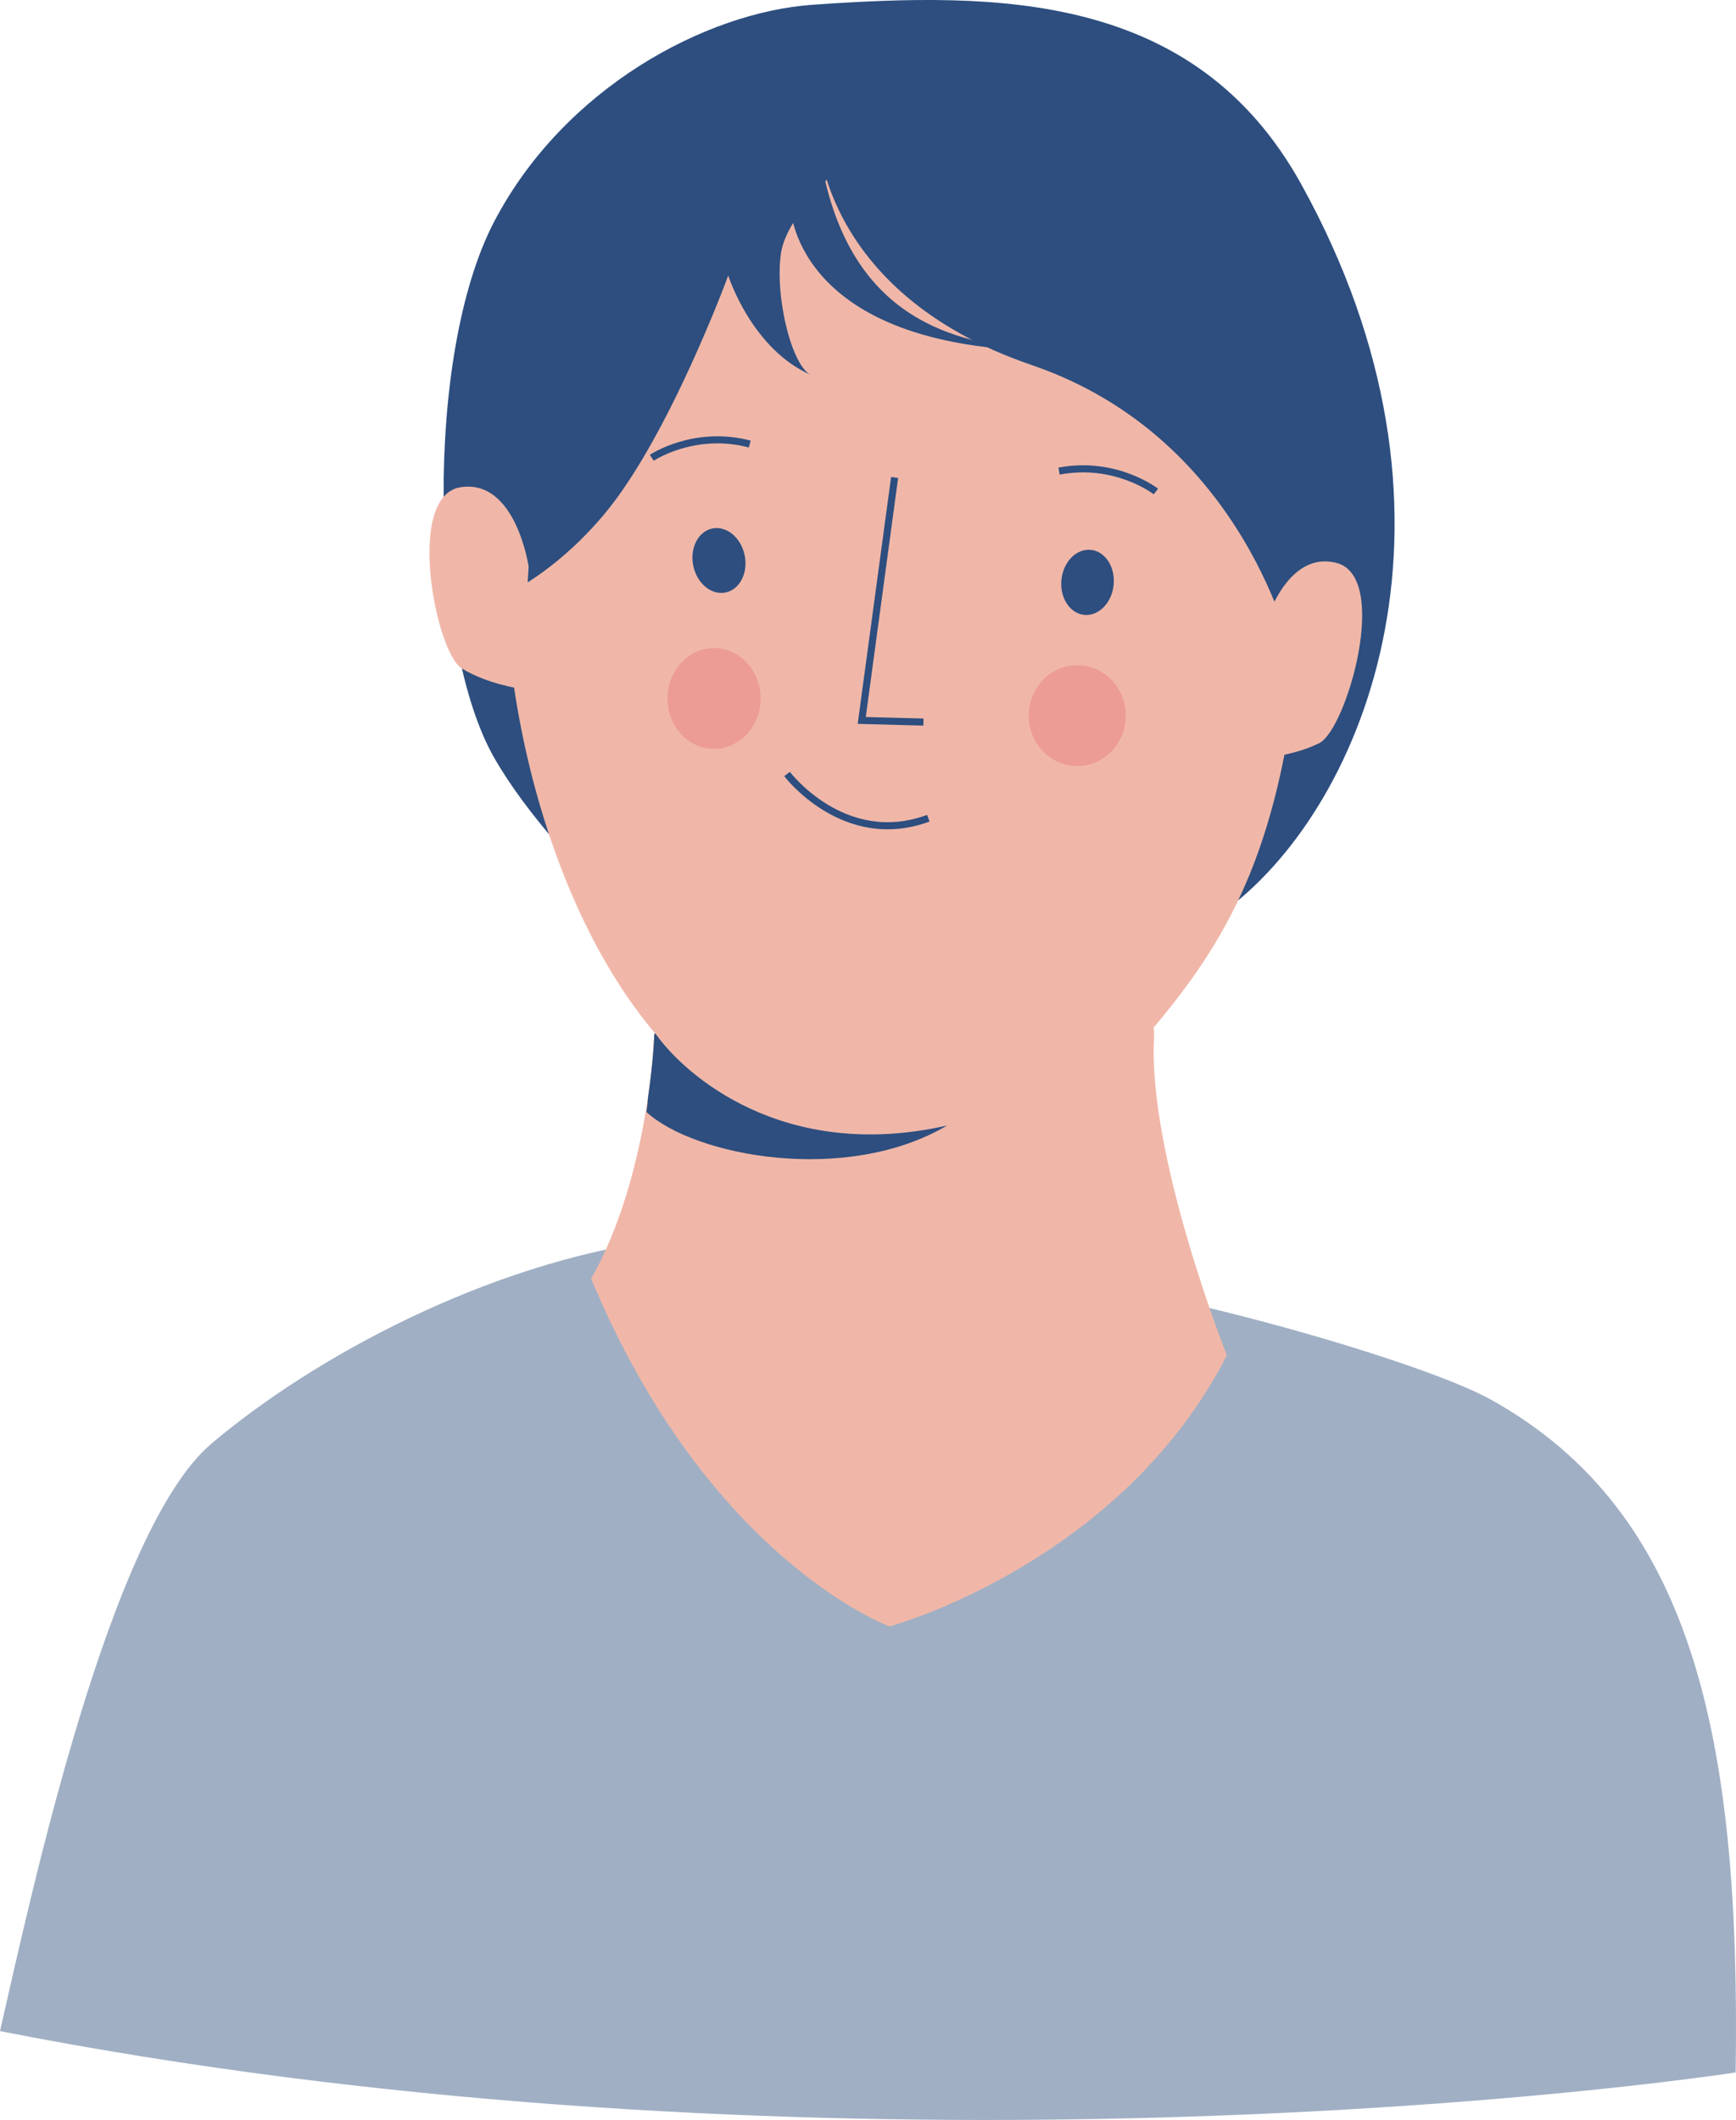
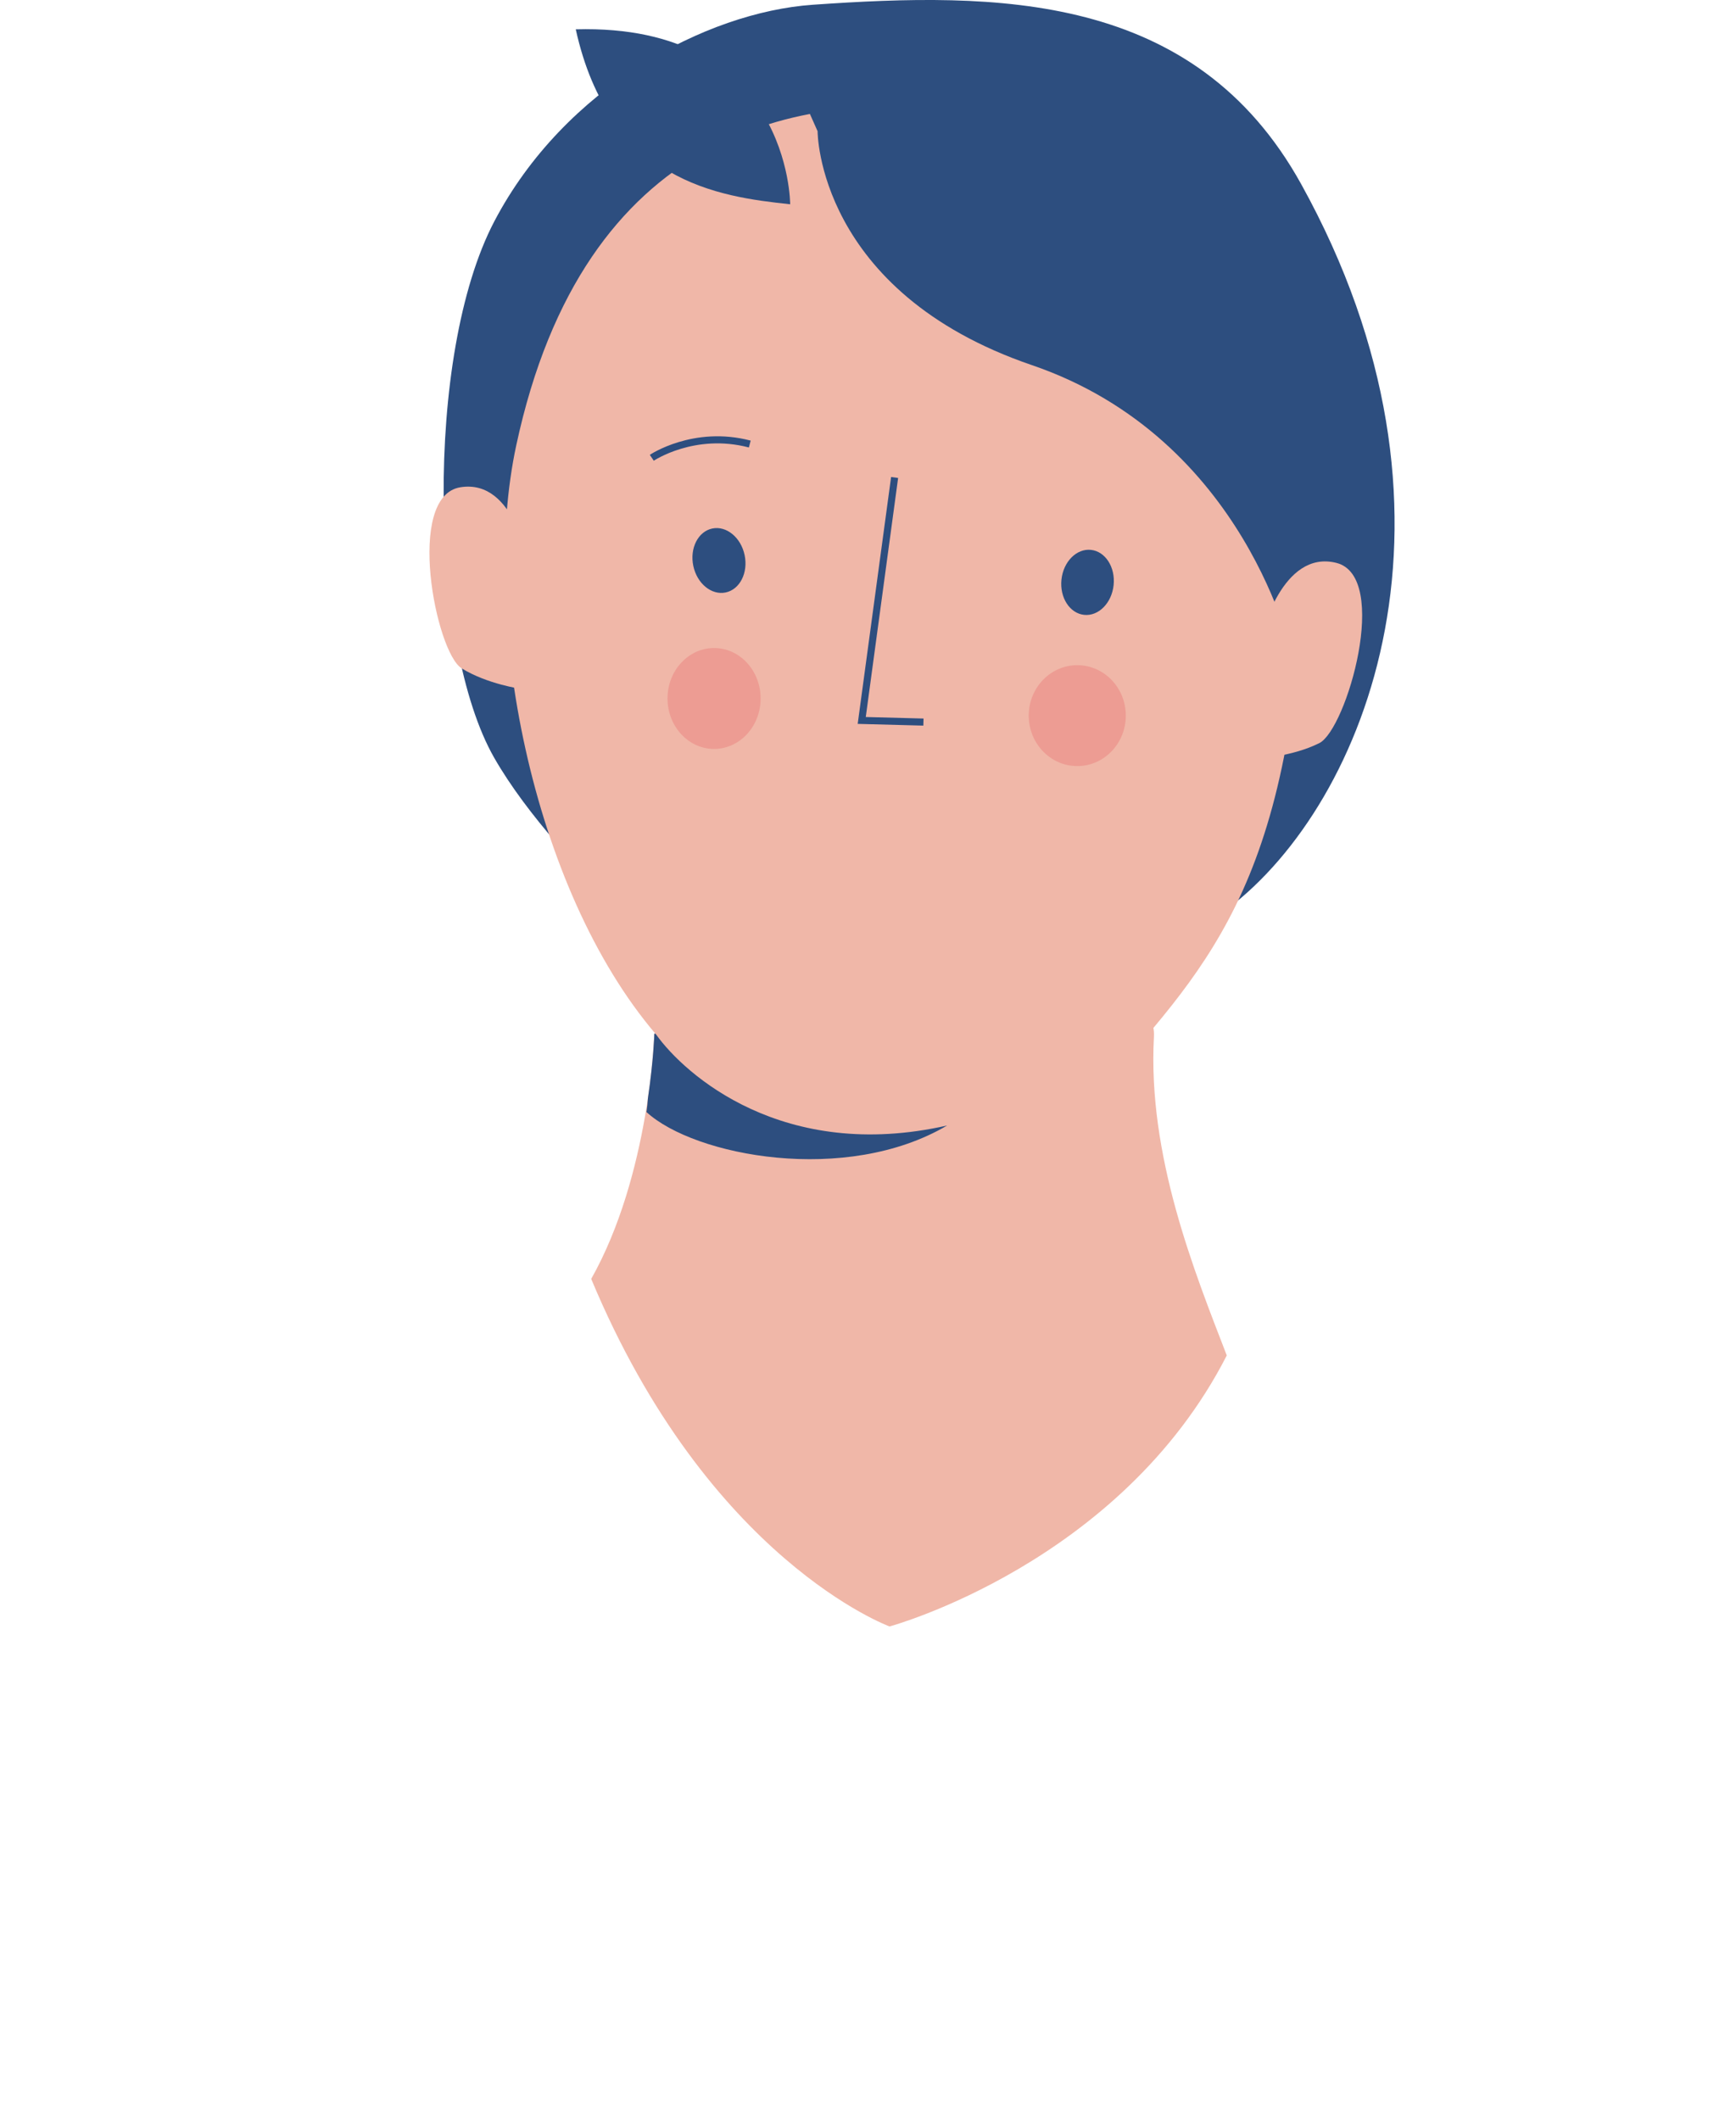
<svg xmlns="http://www.w3.org/2000/svg" version="1.1" id="Layer_1" x="0px" y="0px" viewBox="0 0 245.01 299.2" style="enable-background:new 0 0 245.01 299.2;" xml:space="preserve">
  <style type="text/css">
	.st0{fill:#A0AFC4;}
	.st1{fill:#2D4E7F;}
	.st2{fill:#F0B7A8;}
	.st3{fill:none;stroke:#2D4E7F;stroke-miterlimit:10;}
	.st4{opacity:0.4;fill:#E87374;}
</style>
-   <path class="st0" d="M93.25,174.99c-24.6,3.32-49.02,16.59-63.4,28.75S4.42,267.31,0,286.66c106.97,21.01,214.83,10.26,244.96,5.84  c0.72-47.48-6.12-79.14-34.53-94.96c-9.59-5.34-44.57-15.3-61.15-16.95C132.69,178.93,93.25,174.99,93.25,174.99z" />
  <path class="st1" d="M114.72,0.67C99.63,1.72,79.65,12.36,69.76,31.25s-9.17,59.71,0,75.72s32.01,34.35,32.55,34.35  c0.54,0,64.32-8.01,71.04-13.13c19.6-14.93,35.93-55.9,10.3-102.19C168.59-1.22,140.62-1.13,114.72,0.67z" />
-   <path class="st2" d="M92.35,145.9c0,0-0.6,19.87-8.91,34.6c30.88,19.86,40.74,27.07,40.74,27.07l48.97-16.27  c0,0-11.19-28.19-10.28-44.98S92.35,145.9,92.35,145.9z" />
  <path class="st2" d="M92.35,145.9c0,0-0.6,19.87-8.91,34.6c16.57,39.73,42.11,49.05,42.11,49.05s32.56-8.84,47.59-38.25  c-4.56-11.82-11.19-28.19-10.28-44.98S92.35,145.9,92.35,145.9z" />
  <path class="st2" d="M72.86,62.86c-5.17,24.08,2.06,62.46,19.75,83.16c14.5,20.24,55.37,16.04,64.68,5.42  c15.15-17.28,26.58-30.2,27.08-80.93c0.37-36.81-27.13-52.06-48.1-54.8C112.9,12.65,82.42,18.33,72.86,62.86z" />
  <path class="st1" d="M92.61,146.02c-0.04-0.05-0.08-0.1-0.13-0.15c-0.09,0.02-0.13,0.03-0.13,0.03s-0.11,3.72-0.91,9.13  c-0.04,0.66-0.1,1.3-0.2,1.92c6.79,6.23,28.18,10.3,42.43,1.9C110.55,164.08,96.65,151.67,92.61,146.02z" />
  <ellipse transform="matrix(0.979 -0.205 0.205 0.979 -14.066 22.505)" class="st1" cx="101.46" cy="79.06" rx="3.7" ry="4.61" />
  <ellipse transform="matrix(0.103 -0.995 0.995 0.103 55.889 226.368)" class="st1" cx="153.41" cy="82.21" rx="4.61" ry="3.7" />
  <polyline class="st3" points="126.26,67.39 121.62,101.68 130.33,101.91 " />
-   <path class="st3" d="M111.08,109.24c0,0,8.04,10.63,19.94,6.24" />
  <ellipse class="st4" cx="100.78" cy="98.58" rx="6.57" ry="7.12" />
  <ellipse class="st4" cx="152.04" cy="101" rx="6.85" ry="7.12" />
  <path class="st3" d="M91.99,64.61c0,0,5.95-4.01,13.83-1.94" />
-   <path class="st3" d="M163.14,69.37c0,0-5.66-4.41-13.67-2.88" />
-   <path class="st1" d="M121.94,20.26c0,0-10.78,9.18-11.71,15.43c-0.93,6.25,1.6,16.36,4.39,17.3c-8.51-3.59-11.84-14.1-11.84-14.1  s-8.39,22.87-17.57,33.77S66.59,85.98,66.59,85.98s-4.92-24.21-0.67-31.53s18.23-43.1,42.84-44.04  C133.38,9.49,121.94,20.26,121.94,20.26z" />
  <path class="st2" d="M74.61,79.97c0,0-1.81-12.45-9.63-11.2c-7.82,1.25-3.48,23.31,0.18,25.56c3.66,2.25,8.42,2.9,8.42,2.9" />
  <path class="st1" d="M115.39,18.52c0,0-0.07,22.65,30.24,33.01s36.77,41.11,36.77,41.11l6.39-23.11l-7.16-30.61  c0,0-11.27-12.34-12.03-12.94c-0.76-0.61-28.78-14.92-29.24-14.92s-26.8,3.35-26.8,3.35L115.39,18.52z" />
  <path class="st2" d="M178.04,89.76c0,0,2.88-12.24,10.56-10.32c7.68,1.92,1.44,23.52-2.4,25.44c-3.84,1.92-8.64,2.16-8.64,2.16" />
-   <path class="st1" d="M111.52,28.83c0,0-0.02,19.73,35.04,20.68c-10.16-1.08-25.52-3.17-30.26-24.69  C111.55,3.3,111.52,28.83,111.52,28.83z" />
+   <path class="st1" d="M111.52,28.83c-10.16-1.08-25.52-3.17-30.26-24.69  C111.55,3.3,111.52,28.83,111.52,28.83z" />
</svg>